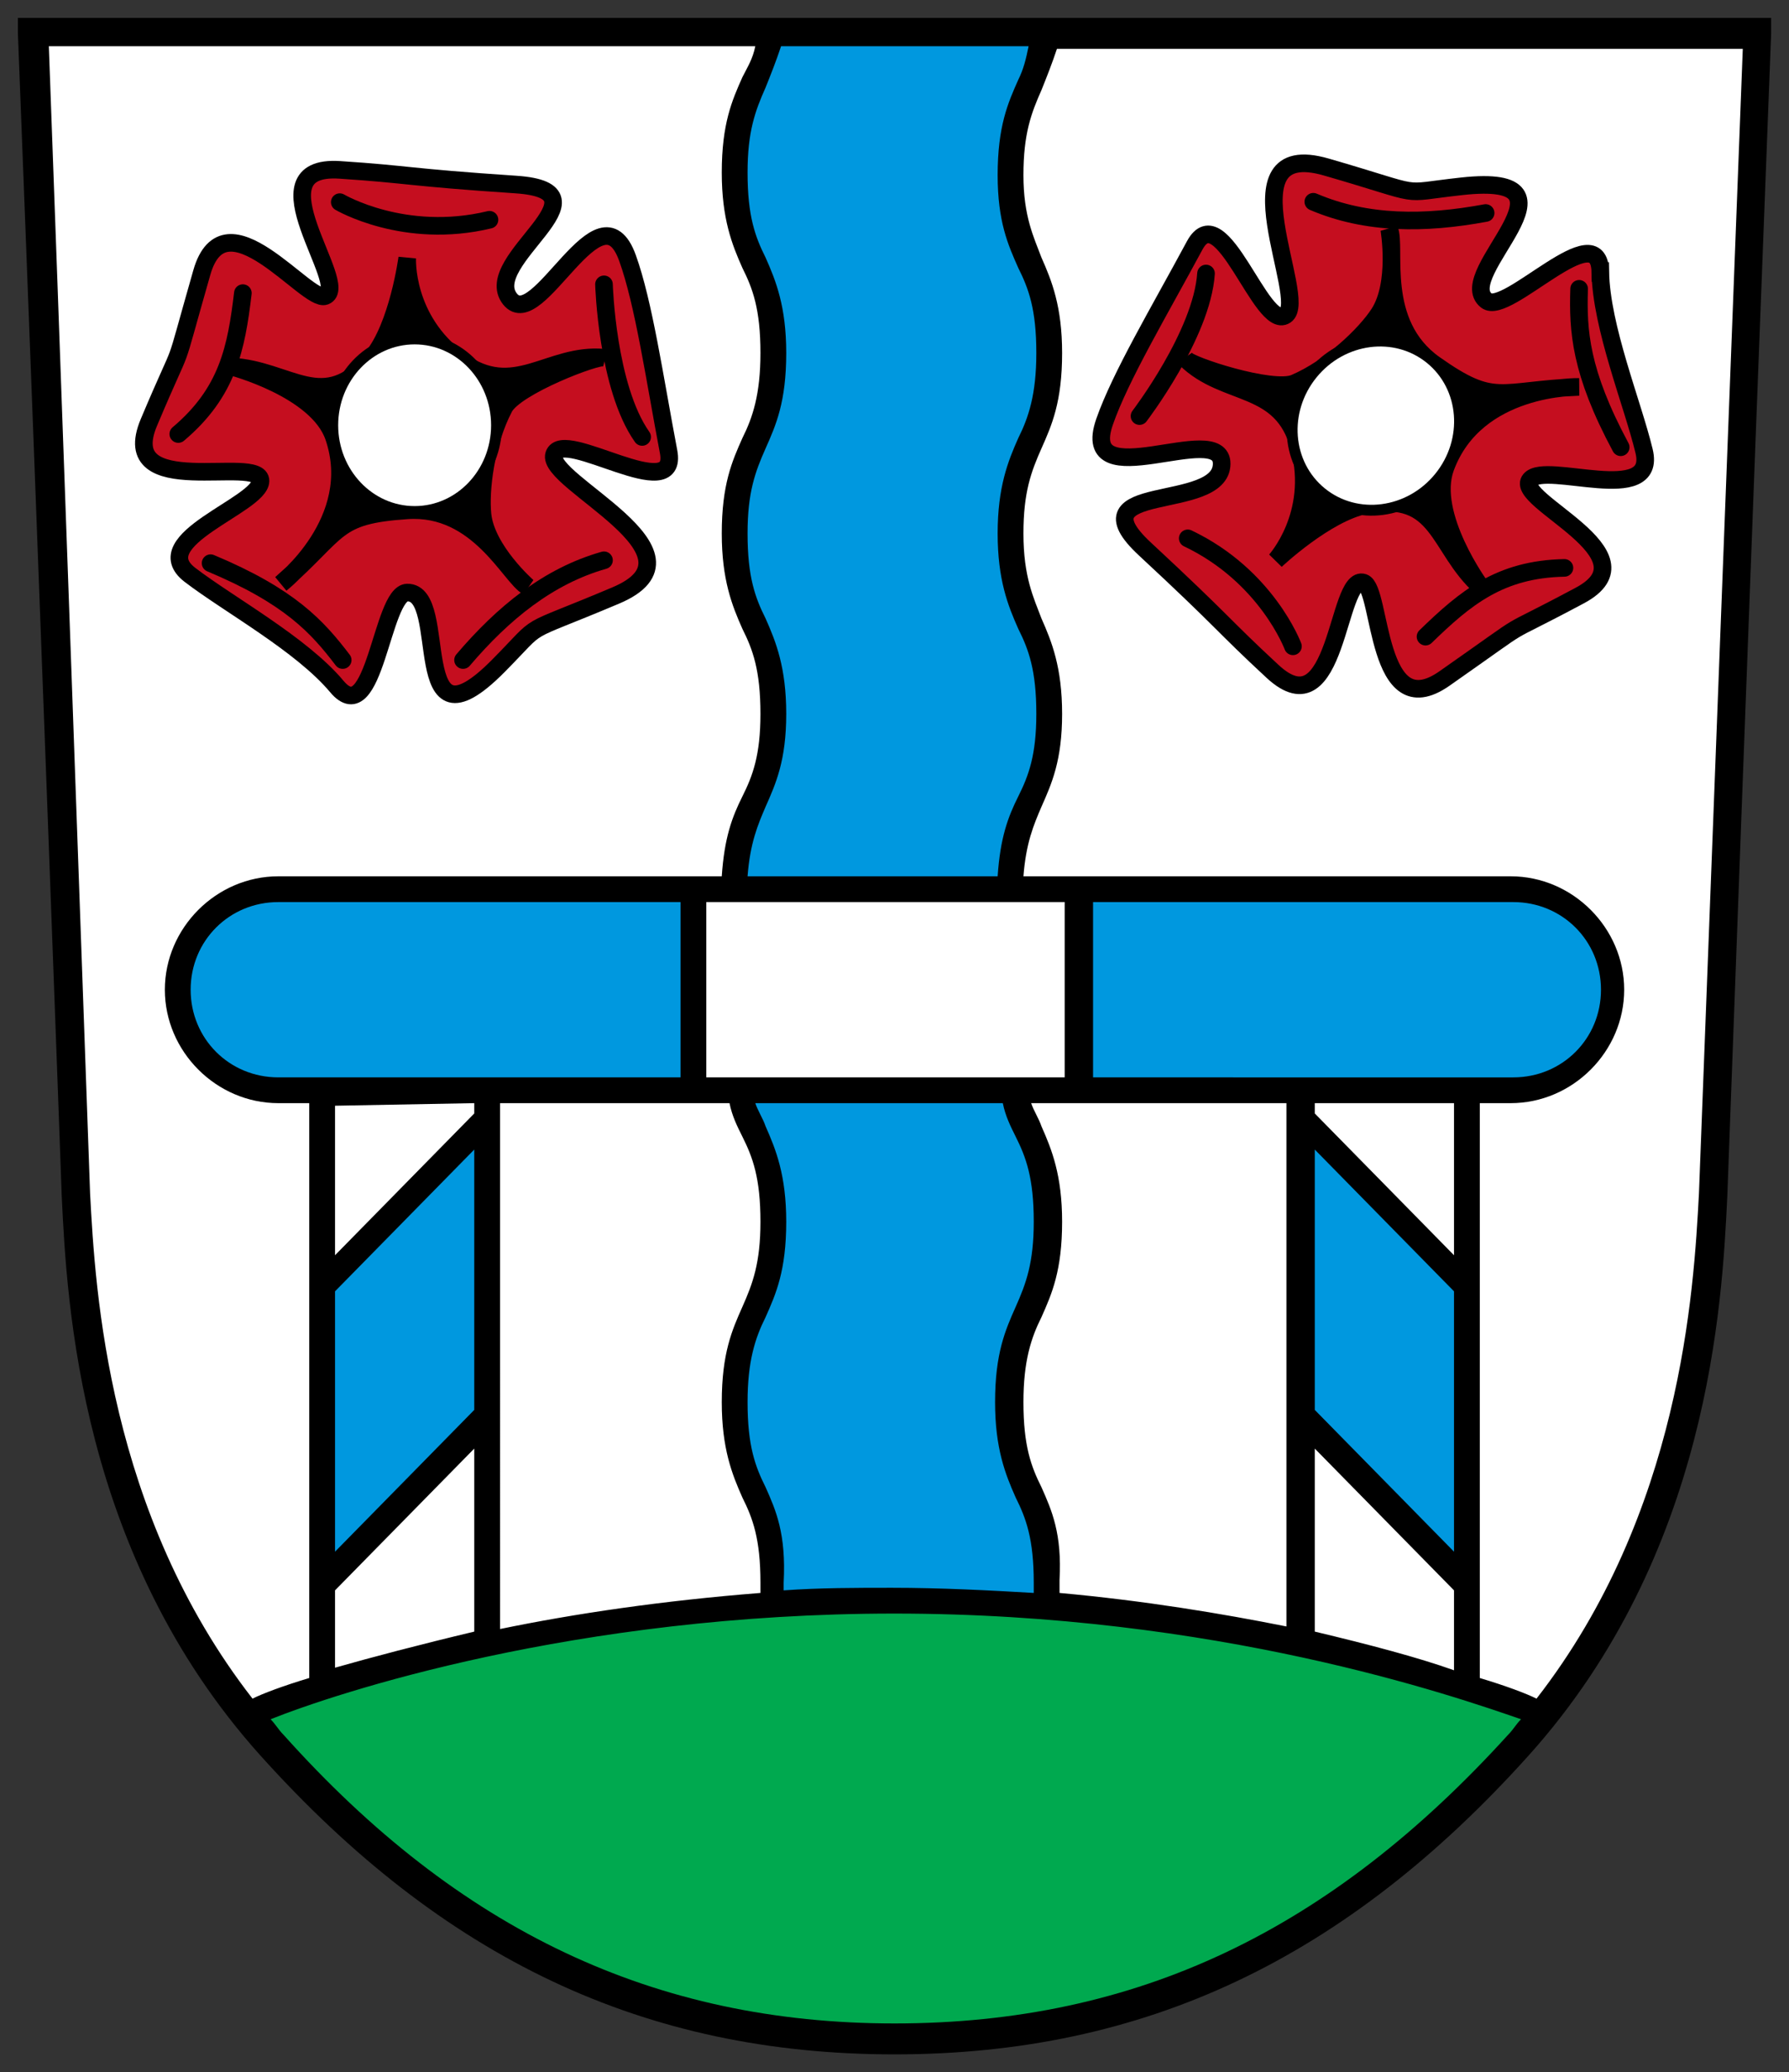
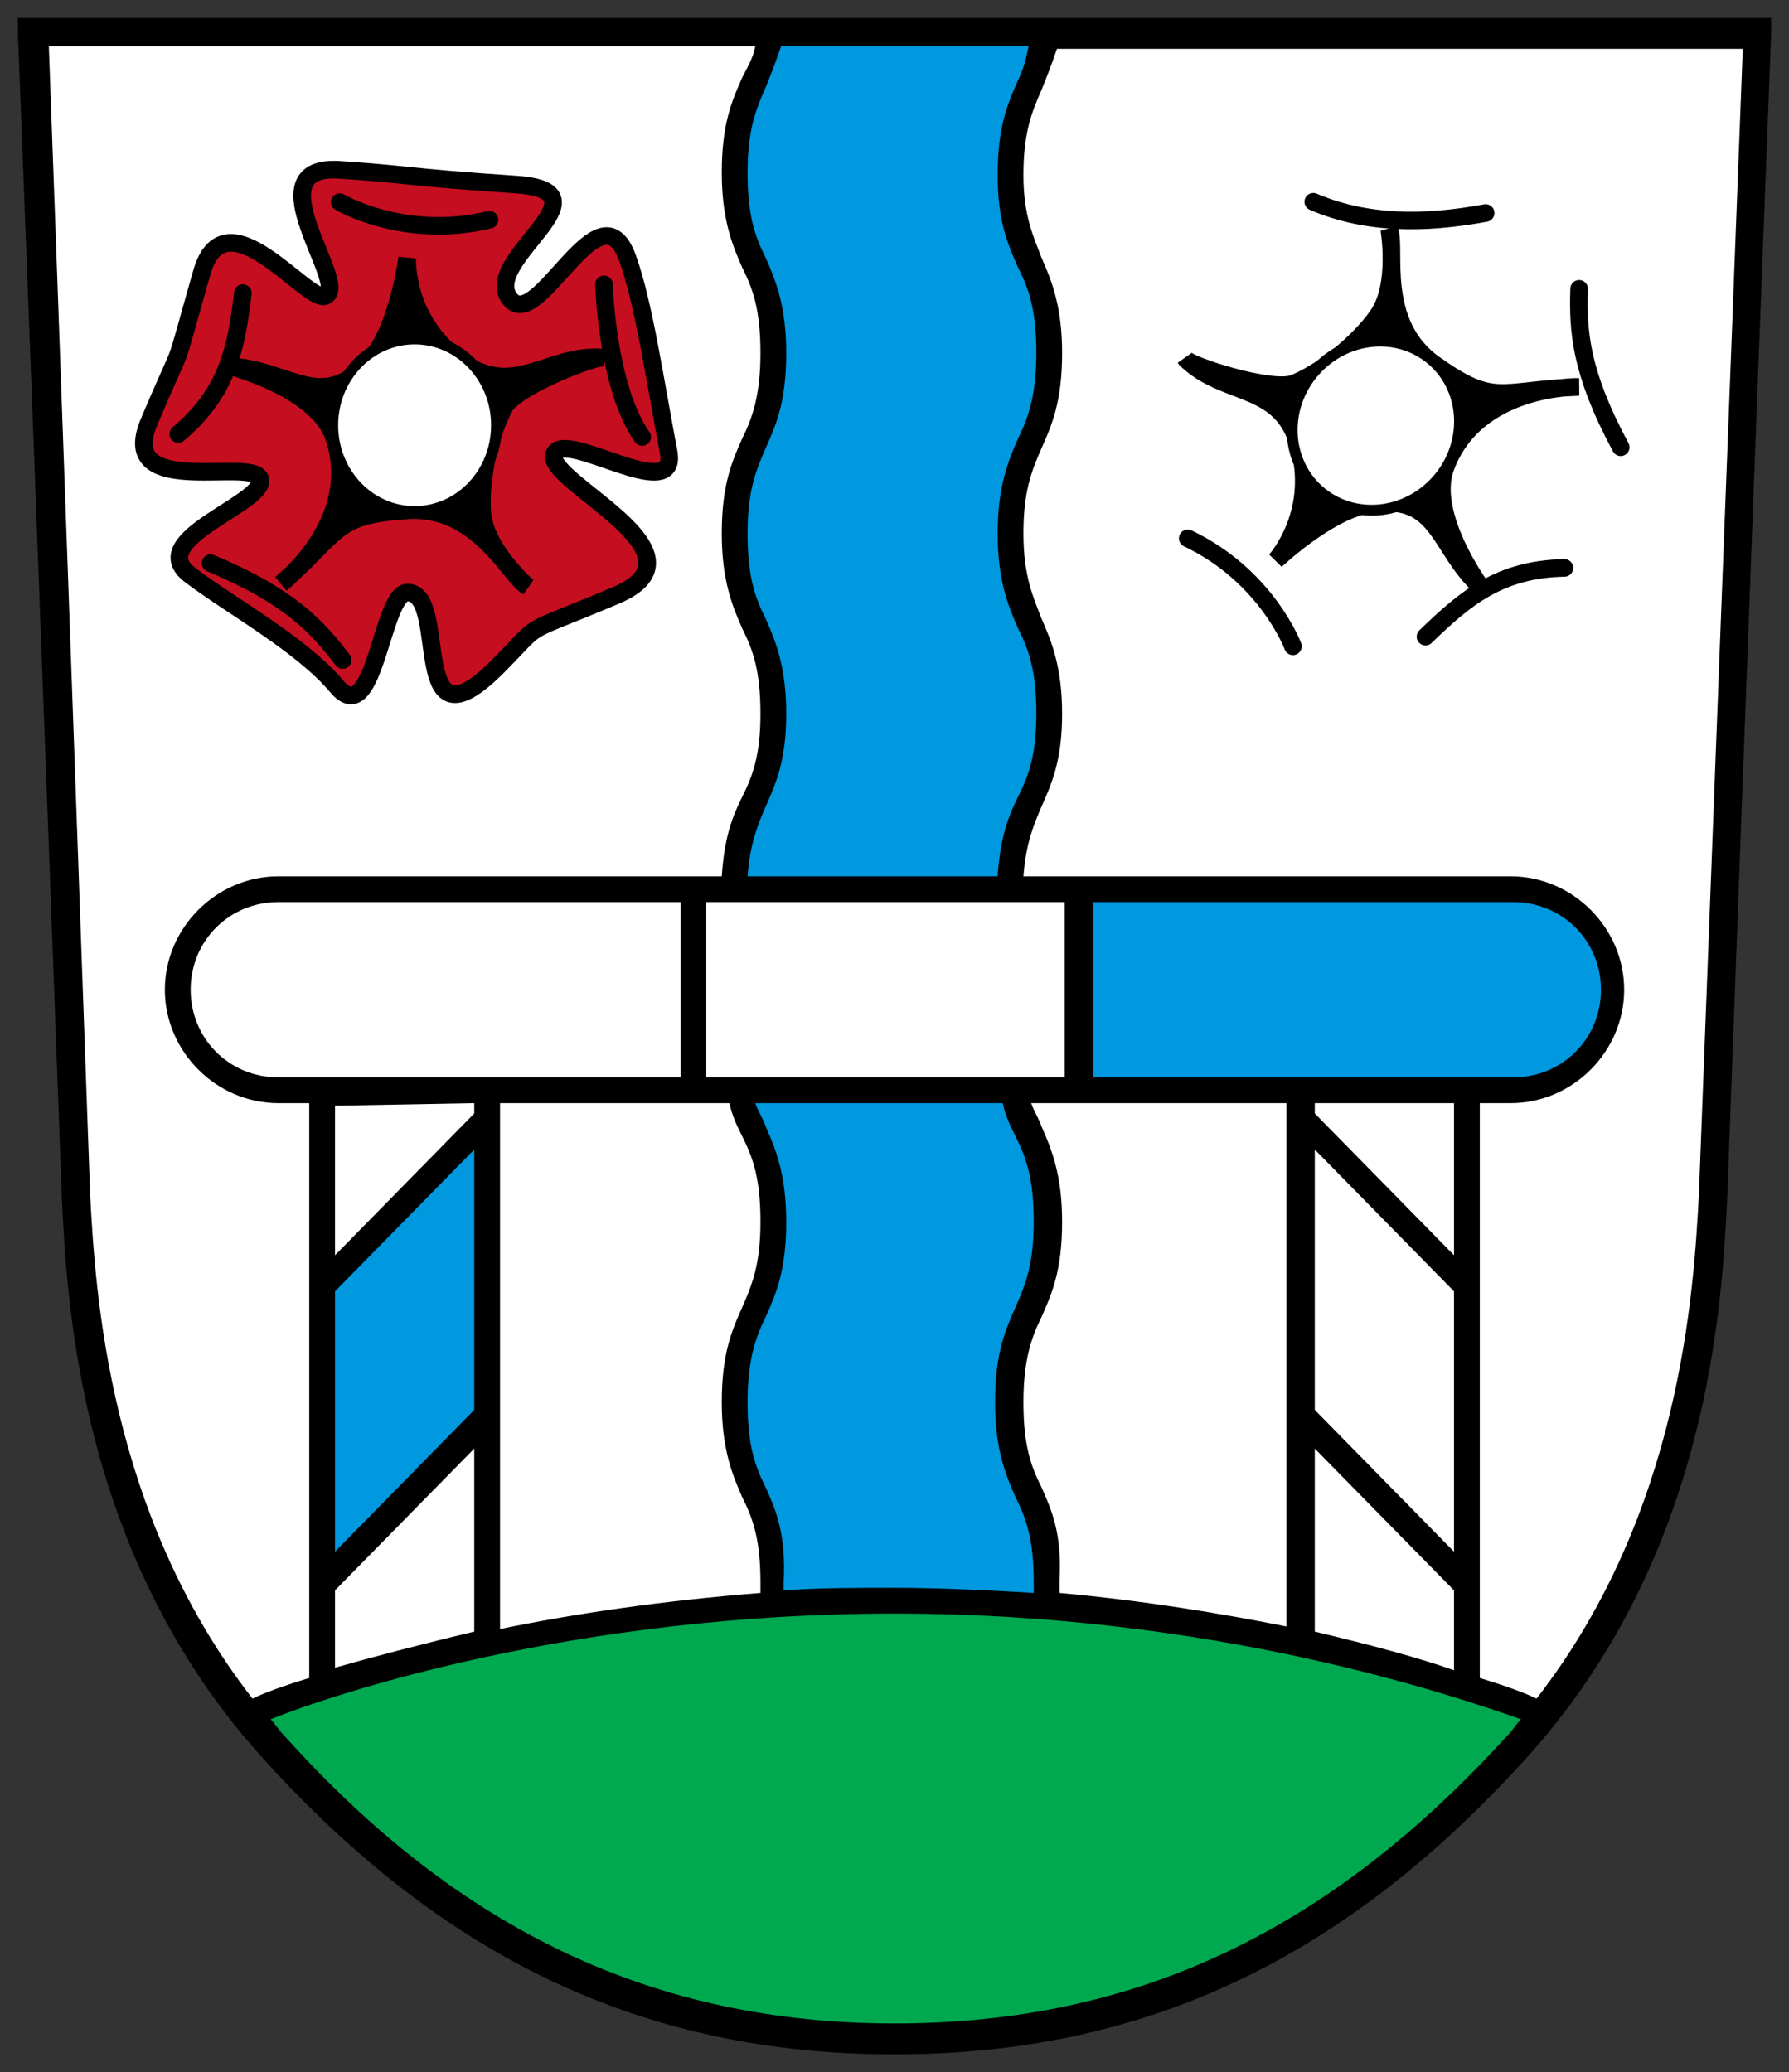
<svg xmlns="http://www.w3.org/2000/svg" height="579.265" viewBox="0 0 500 579.265" width="500">
  <rect x="0" y="0" width="500" height="579.265" fill="#333333" stroke="none" />
  <g transform="matrix(7.206 0 0 7.206 -78.588 5)">
    <path d="m45.6 78.3c8.4 0 16.5-2.8 24.2-11.4 6.8-7.6 7.3-17.2 7.6-21.3l1.7-45.1h-66.9s1.7 45 1.7 45.1c.2 4.1.8 13.8 7.5 21.4 7.7 8.5 15.8 11.3 24.2 11.3z" fill="#fff" />
    <path d="m20.5 65.8c.3.4.6.8 1 1.1 7.7 8.6 15.8 11.4 24.2 11.4s16.5-2.8 24.2-11.4c.3-.4.7-.8 1-1.1s-10.2-4.4-25.1-4.4-25.3 4.4-25.3 4.4z" fill="#00a94f" />
    <g fill="#0098df">
      <path d="m40.9 61.5c0-.3 0-.5 0-.8 0-3.5-1.5-3.5-1.5-7s1.5-3.5 1.5-7c0-2.7-.9-3.3-1.3-5.1h10.7c.4 1.8 1.3 2.4 1.3 5.1 0 3.5-1.5 3.5-1.5 7s1.5 3.5 1.5 7v.9c-1.9-.1-3.9-.2-6-.2-1.6 0-3.2 0-4.7.1z" />
      <path d="m50.1 33.8c0-3.4 1.5-3.4 1.5-6.8 0-3.5-1.5-3.5-1.5-7s1.5-3.5 1.5-7-1.5-3.5-1.5-7c0-2.9 1-3.4 1.4-5.5h-10.7c-.3 2.1-1.4 2.6-1.4 5.5 0 3.5 1.5 3.5 1.5 7s-1.5 3.5-1.5 7 1.5 3.5 1.5 7c0 3.4-1.5 3.4-1.5 6.8z" />
-       <path d="m37.8 33.8v7.8h-16.1c-2.1 0-3.9-1.7-3.9-3.9 0-2.1 1.7-3.9 3.9-3.9z" />
      <path d="m52.8 41.6h16.8c2.1 0 3.9-1.7 3.9-3.9 0-2.1-1.7-3.9-3.9-3.9h-16.8z" />
      <path d="m29.8 42.7v11.6l-6.4 6.4v-11.5z" />
-       <path d="m67.8 49.2v11.5l-6.4-6.4v-11.6z" />
    </g>
    <path d="m76.8 45.6c-.2 3.8-.7 12.4-6.3 19.6-.4-.2-1.2-.5-2.2-.8v-22.3h1.2c2.4 0 4.4-2 4.4-4.4 0-2.4-2-4.4-4.4-4.4h-18.9c.1-1.3.4-2 .7-2.7.4-.9.8-1.8.8-3.6s-.4-2.8-.8-3.7c-.3-.8-.7-1.6-.7-3.3 0-1.6.3-2.4.7-3.3s.8-1.8.8-3.7c0-1.8-.4-2.8-.8-3.7-.3-.8-.7-1.6-.7-3.2s.3-2.4.7-3.3c.2-.5.4-1 .6-1.6h26.6c-.2 5.2-1.7 44.3-1.7 44.4zm-31.2 32.2c-9.3 0-16.9-3.6-23.7-11.2-.2-.2-.3-.4-.5-.6 2.5-1 11.8-4.1 24.2-4.1 12.5 0 21.7 3.2 24.3 4.1-.2.2-.3.4-.5.6-6.9 7.6-14.4 11.2-23.8 11.2zm-32.8-76.7h27.4c-.1.5-.3.8-.5 1.2-.4.9-.8 1.8-.8 3.7 0 1.8.4 2.8.8 3.7.4.8.7 1.6.7 3.3 0 1.6-.3 2.5-.7 3.3-.4.9-.8 1.8-.8 3.7 0 1.8.4 2.8.8 3.7.4.8.7 1.6.7 3.3 0 1.6-.3 2.4-.7 3.2s-.7 1.6-.8 3.1h-17.2c-2.4 0-4.4 2-4.4 4.4s2 4.4 4.4 4.4h1.2v22.3c-1 .3-1.8.6-2.2.8-5.6-7.2-6.1-15.8-6.3-19.6 0-.1-1.4-39.2-1.6-44.5zm39.5 40h-14v-6.8h13.9v6.8zm1 0v-6.8h16.3c1.9 0 3.4 1.5 3.4 3.4 0 1.9-1.5 3.4-3.4 3.4zm14 6.9-5.4-5.5v-.4h5.4zm0 11.5-5.4-5.5v-10.1l5.4 5.5zm-16-2.5c-.4-.8-.7-1.6-.7-3.3 0-1.6.3-2.5.7-3.3.4-.9.8-1.8.8-3.7 0-1.8-.4-2.8-.8-3.7-.1-.3-.3-.6-.4-.9h9.9v20.3c-2.5-.5-5.5-1-8.8-1.3 0-.1 0-.3 0-.5.1-1.8-.3-2.7-.7-3.6zm-10.7 0c-.4-.8-.7-1.6-.7-3.3 0-1.6.3-2.5.7-3.3.4-.9.8-1.8.8-3.7 0-1.8-.4-2.8-.8-3.7-.1-.3-.3-.6-.4-.9h9.6c.1.5.3.9.5 1.3.4.8.7 1.6.7 3.3 0 1.6-.3 2.4-.7 3.3s-.8 1.8-.8 3.7c0 1.8.4 2.8.8 3.7.4.8.7 1.6.7 3.3v.4c-1.7-.1-3.6-.2-5.5-.2-1.4 0-2.8 0-4.2.1 0-.1 0-.2 0-.3.1-1.9-.3-2.8-.7-3.7zm-10.3-14.9h8.9c.1.5.3.9.5 1.3.4.8.7 1.6.7 3.3 0 1.6-.3 2.4-.7 3.3s-.8 1.8-.8 3.7c0 1.8.4 2.8.8 3.7.4.8.7 1.6.7 3.3v.4c-3.8.3-7.2.8-10.1 1.4zm-6.4 18.9 5.4-5.5v7.1c-2.1.5-4 1-5.4 1.4zm5.4-18.9v.4l-5.4 5.5v-5.8zm-5.4 7.3 5.4-5.5v10.1l-5.4 5.5zm-2.2-8.3c-1.9 0-3.4-1.5-3.4-3.4s1.5-3.4 3.4-3.4h15.6v6.8zm40.2 21.5v-7.1l5.4 5.5v3.1c-1.4-.5-3.3-1-5.4-1.5zm-11.5-52.9c.4.8.7 1.6.7 3.3 0 1.6-.3 2.5-.7 3.3-.4.9-.8 1.9-.8 3.7s.4 2.8.8 3.7c.4.8.7 1.6.7 3.3 0 1.6-.3 2.4-.7 3.2s-.7 1.6-.8 3.1h-9.7c.1-1.3.4-2 .7-2.7.4-.9.8-1.8.8-3.6s-.4-2.8-.8-3.7c-.4-.8-.7-1.6-.7-3.3 0-1.6.3-2.4.7-3.3s.8-1.8.8-3.7c0-1.8-.4-2.8-.8-3.7-.4-.8-.7-1.6-.7-3.3 0-1.6.3-2.4.7-3.3.2-.5.4-1 .6-1.6h9.6c-.1.5-.2.9-.4 1.3-.4.9-.8 1.8-.8 3.7 0 1.8.4 2.7.8 3.6zm-38.8-9.7v.6c.8 20.5 1.7 45 1.7 45.1.2 4.2.7 13.9 7.7 21.7 7.1 7.9 14.9 11.6 24.6 11.6s17.5-3.7 24.6-11.6c7-7.8 7.5-17.5 7.7-21.7 0 0 .9-24.5 1.7-45.1v-.6z" />
  </g>
  <g stroke="#000" transform="matrix(7.206 0 0 7.206 -104.994 231.283)">
    <g stroke-width=".683">
      <path d="m27.634-5.466c-1.38-1.644-4.185-3.173-5.693-4.327-1.772-1.356 2.717-2.707 2.733-3.644.018-1.048-5.638.833-4.327-2.277 1.542-3.659.78-1.362 2.05-5.807.9-3.152 4.081 1.179 4.782.911 1.026-.392-2.888-5.124.569-4.896 2.728.18 2.549.282 6.832.569 3.874.26-1.414 2.952-.228 4.441 1.081 1.357 3.478-4.577 4.555-1.594.631 1.748 1.053 4.668 1.594 7.515.41 2.156-4.099-.939-4.441.114-.342 1.053 6.265 3.829 2.391 5.466-3.861 1.631-2.717.877-4.555 2.733-3.587 3.622-1.85-2.875-3.53-2.847-.997.017-1.266 5.392-2.733 3.644z" fill="#c50e1f" fill-rule="evenodd" />
      <path d="m21.485-15.259c1.917-1.618 2.25-3.326 2.505-5.466" fill="none" stroke-linecap="round" />
      <path d="m27.748-24.254s2.505 1.48 5.807.683" fill="none" stroke-linecap="round" />
      <path d="m37.996-21.066s.114 3.985 1.48 5.921" fill="none" stroke-linecap="round" />
      <path d="m22.738-10.249c3.069 1.285 4.136 2.46 5.124 3.758" fill="none" stroke-linecap="round" />
-       <path d="m32.53-6.491c1.555-1.825 3.305-3.258 5.466-3.871" fill="none" stroke-linecap="round" />
      <path d="m23.535-17.878s3.351.872 3.985 2.733c1.11 3.252-2.05 5.693-2.05 5.693 2.346-2.066 2.028-2.654 4.896-2.847 2.762-.186 3.994 2.603 4.668 2.961 0 0-1.604-1.403-1.75-2.797-.097-.935.116-2.772.839-4.149.437-.833 3.646-2.048 3.871-1.936-2.148-.196-3.473 1.652-5.579.114-2.187-1.597-2.05-3.985-2.05-3.985s-.352 2.651-1.366 3.871c-1.875 2.257-3.188.455-5.466.342z" fill-rule="evenodd" />
    </g>
    <ellipse cx="30.652" cy="-15.6" fill="#fff" rx="3.176" ry="3.347" stroke-linecap="round" stroke-width=".421" />
-     <path d="m76.639-21.545c.036 2.146 1.252 5.1 1.697 6.947.523 2.169-3.816.392-4.418 1.109-.674.803 4.903 2.904 1.926 4.494-3.503 1.871-1.463.567-5.25 3.22-2.684 1.881-2.427-3.486-3.141-3.72-1.044-.342-.984 5.799-3.526 3.444-2.005-1.858-1.803-1.824-4.948-4.745-2.845-2.642 2.957-1.402 2.974-3.306.015-1.735-5.584 1.364-4.542-1.631.611-1.756 2.122-4.289 3.495-6.841 1.04-1.933 2.592 3.312 3.521 2.709.929-.603-2.454-6.92 1.585-5.751 4.027 1.165 2.662 1.03 5.259.746 5.068-.554-.374 3.399.949 4.434.785.615 4.38-3.39 4.418-1.109z" fill="#c50e1f" fill-rule="evenodd" stroke-width=".683" />
    <path d="m75.247-10.066c-2.509.049-3.842 1.166-5.388 2.667" fill="none" stroke-linecap="round" stroke-width=".683" />
    <path d="m64.717-7.024s-1.013-2.728-4.08-4.188" fill="none" stroke-linecap="round" stroke-width=".683" />
-     <path d="m58.766-15.955s2.422-3.167 2.58-5.531" fill="none" stroke-linecap="round" stroke-width=".683" />
    <path d="m77.43-14.746c-1.574-2.931-1.664-4.516-1.613-6.146" fill="none" stroke-linecap="round" stroke-width=".683" />
    <path d="m72.191-23.833c-2.357.438-4.619.448-6.684-.436" fill="none" stroke-linecap="round" stroke-width=".683" />
    <path d="m72.006-9.323s-2.053-2.788-1.374-4.633c1.187-3.225 5.178-3.131 5.178-3.131-3.123.127-3.247.784-5.596-.873-2.262-1.595-1.462-4.538-1.761-5.24 0 0 .362 2.1-.402 3.274-.513.787-1.836 2.08-3.265 2.694-.864.372-4.122-.705-4.226-.935 1.545 1.505 3.738.904 4.405 3.426.692 2.618-.918 4.386-.918 4.386s1.943-1.837 3.5-2.146c2.878-.572 2.763 1.654 4.46 3.177z" fill-rule="evenodd" stroke-width=".683" />
    <ellipse cx="-42.939" cy="54.872" fill="#fff" rx="3.176" ry="3.347" stroke-linecap="round" stroke-width=".421" transform="matrix(-.777 -.63 .63 -.777 0 0)" />
  </g>
</svg>